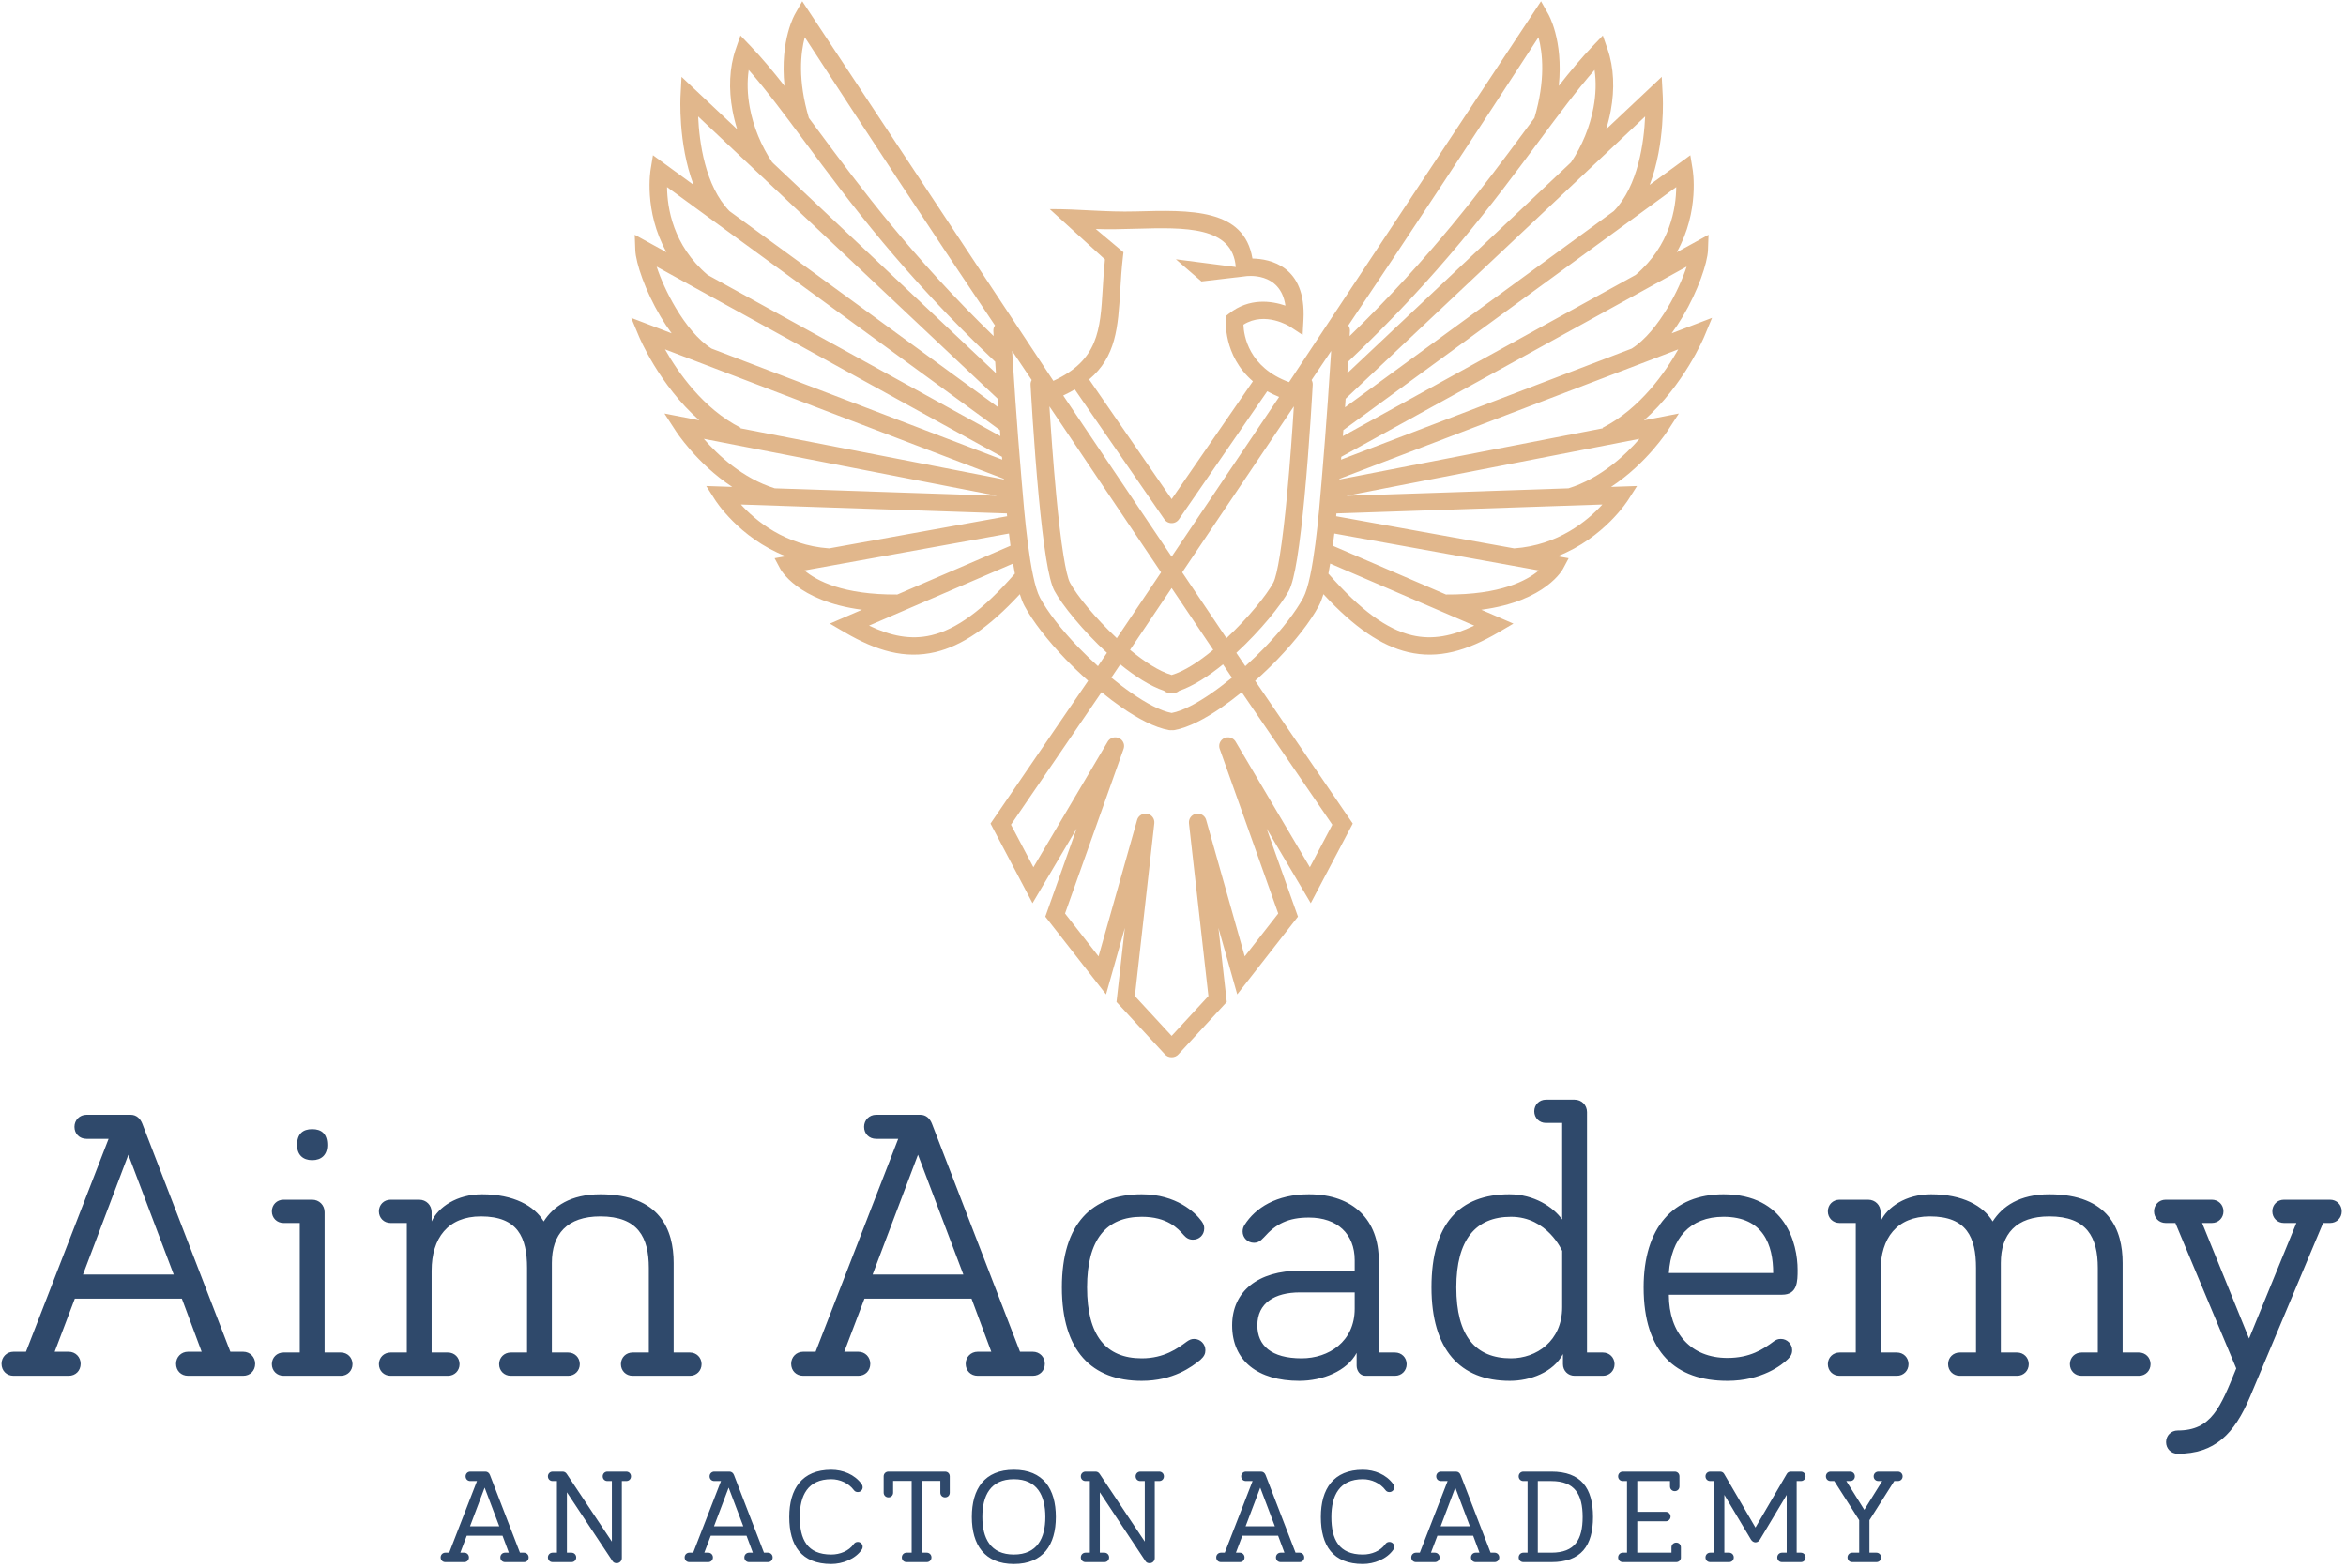
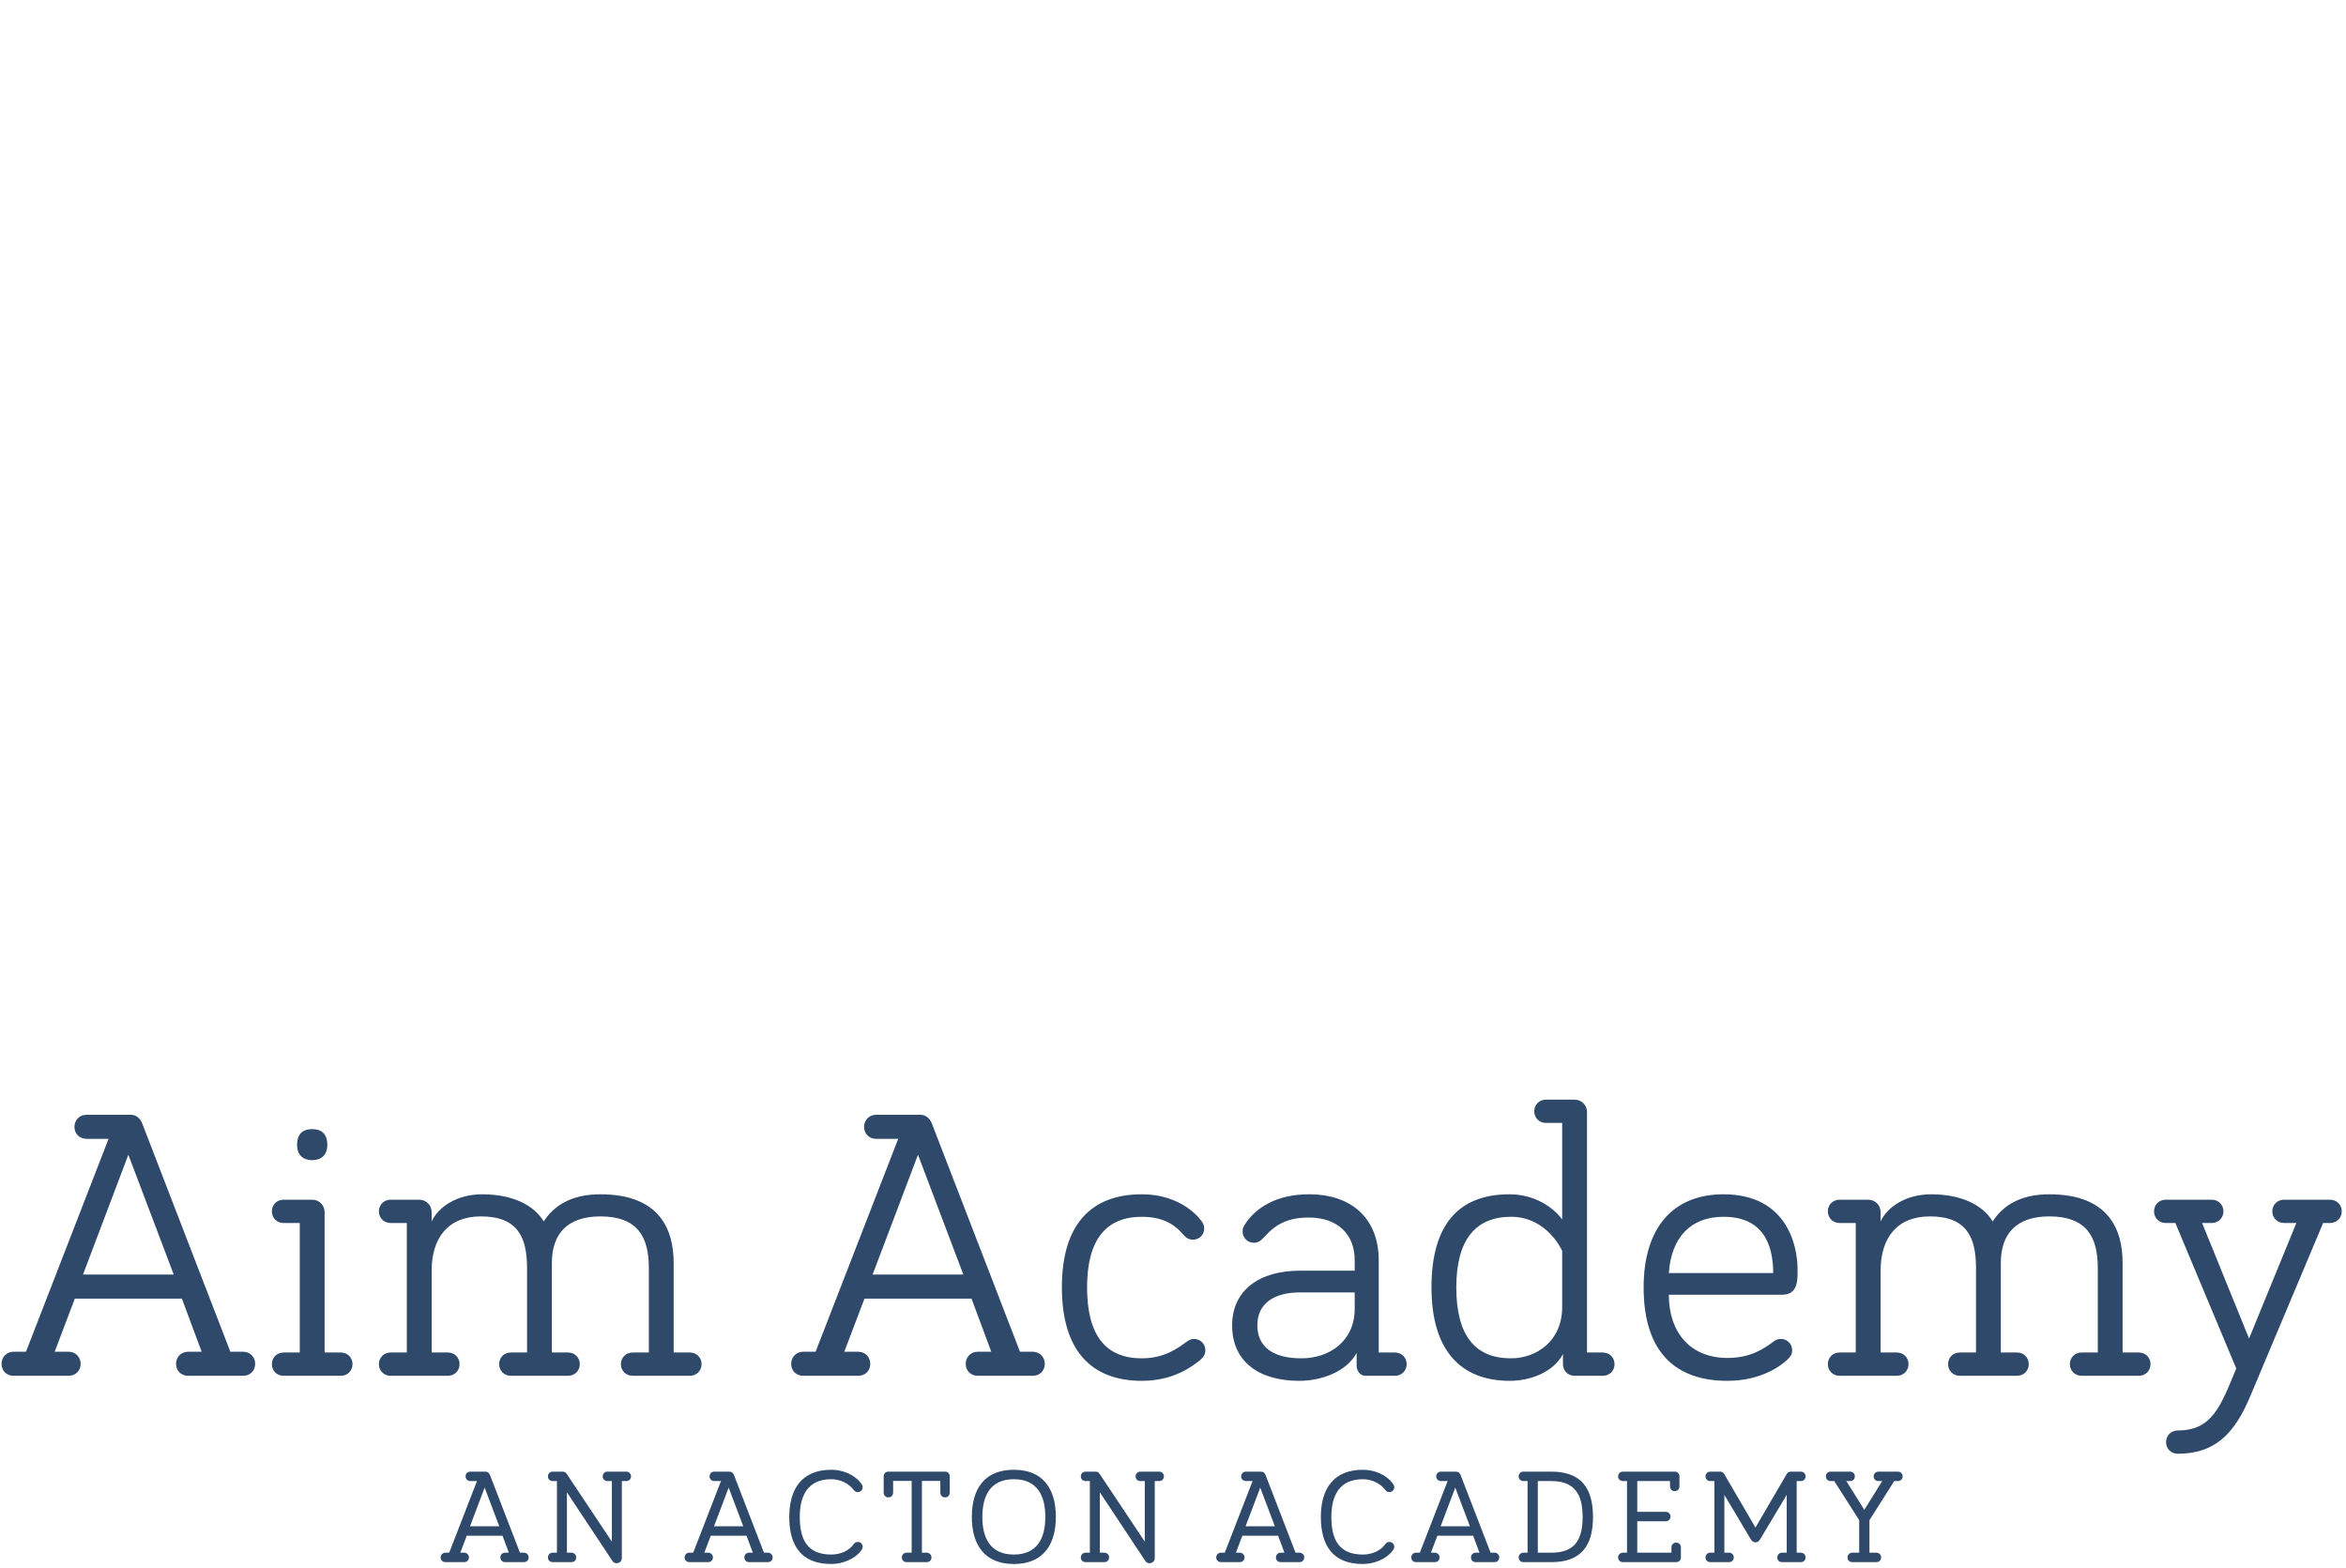
<svg xmlns="http://www.w3.org/2000/svg" width="413" height="276" viewBox="0 0 413 276" fill="none">
  <path fill-rule="evenodd" clip-rule="evenodd" d="M32.018 228.622L35.501 237.977H33.11C31.882 237.977 30.994 238.931 30.994 240.094C30.994 241.321 31.882 242.209 33.11 242.209H42.806C44.036 242.209 44.922 241.321 44.922 240.094C44.922 238.931 44.036 237.977 42.806 237.977H40.553L25.054 197.83C24.713 196.942 24.03 196.259 23.006 196.259H15.222C13.993 196.259 13.106 197.215 13.106 198.375C13.106 199.605 13.993 200.493 15.222 200.493H19.114L4.572 237.977H2.386C1.157 237.977 0.269 238.931 0.269 240.094C0.269 241.321 1.157 242.209 2.386 242.209H12.082C13.31 242.209 14.198 241.321 14.198 240.094C14.198 238.931 13.31 237.977 12.082 237.977H9.624L13.174 228.622H32.018ZM30.585 224.39H14.608L22.597 203.293L30.585 224.39ZM60.012 242.209C61.173 242.209 62.06 241.321 62.06 240.161C62.06 239.001 61.173 238.113 60.012 238.113H57.145V213.397C57.145 212.167 56.188 211.211 54.96 211.211H49.908C48.746 211.211 47.858 212.099 47.858 213.261C47.858 214.422 48.746 215.309 49.908 215.309H52.774V238.113H49.908C48.746 238.113 47.858 239.001 47.858 240.161C47.858 241.321 48.746 242.209 49.908 242.209H60.012ZM54.96 204.249C56.598 204.249 57.622 203.293 57.622 201.586C57.622 199.605 56.598 198.786 54.96 198.786C53.321 198.786 52.297 199.605 52.297 201.586C52.297 203.293 53.321 204.249 54.96 204.249ZM78.856 242.209C80.017 242.209 80.905 241.321 80.905 240.161C80.905 239.001 80.017 238.113 78.856 238.113H75.989V223.706C75.989 217.971 78.856 214.149 84.658 214.149C91.146 214.149 92.785 217.834 92.785 223.229V238.113H89.917C88.756 238.113 87.869 239.001 87.869 240.161C87.869 241.321 88.756 242.209 89.917 242.209H100.022C101.182 242.209 102.07 241.321 102.07 240.161C102.07 239.001 101.182 238.113 100.022 238.113H97.154V222.341C97.154 217.289 99.817 214.149 105.689 214.149C112.312 214.149 114.224 217.834 114.224 223.229V238.113H111.356C110.194 238.113 109.308 239.001 109.308 240.161C109.308 241.321 110.194 242.209 111.356 242.209H121.461C122.621 242.209 123.509 241.321 123.509 240.161C123.509 239.001 122.621 238.113 121.461 238.113H118.593V222.341C118.593 216.538 116.204 210.257 105.689 210.257C100.432 210.257 97.428 212.373 95.72 215.037C94.081 212.305 90.462 210.257 84.865 210.257C80.426 210.257 77.149 212.51 75.989 215.037V213.397C75.989 212.167 75.033 211.211 73.804 211.211H68.752C67.59 211.211 66.702 212.099 66.702 213.261C66.702 214.422 67.59 215.309 68.752 215.309H71.618V238.113H68.752C67.59 238.113 66.702 239.001 66.702 240.161C66.702 241.321 67.59 242.209 68.752 242.209H78.856ZM171.029 228.622L174.51 237.977H172.121C170.892 237.977 170.005 238.931 170.005 240.094C170.005 241.321 170.892 242.209 172.121 242.209H181.817C183.045 242.209 183.933 241.321 183.933 240.094C183.933 238.931 183.045 237.977 181.817 237.977H179.564L164.064 197.83C163.724 196.942 163.04 196.259 162.017 196.259H154.233C153.004 196.259 152.117 197.215 152.117 198.375C152.117 199.605 153.004 200.493 154.233 200.493H158.125L143.582 237.977H141.397C140.168 237.977 139.28 238.931 139.28 240.094C139.28 241.321 140.168 242.209 141.397 242.209H151.092C152.321 242.209 153.209 241.321 153.209 240.094C153.209 238.931 152.321 237.977 151.092 237.977H148.633L152.185 228.622H171.029ZM169.594 224.39H153.618L161.606 203.293L169.594 224.39ZM186.937 226.643C186.937 237.839 192.194 243.097 201.002 243.097C206.533 243.097 209.809 240.639 211.313 239.41C211.994 238.795 212.2 238.317 212.2 237.705C212.2 236.611 211.313 235.723 210.218 235.723C209.742 235.723 209.4 235.861 208.922 236.202C207.352 237.362 204.962 239.138 201.002 239.138C194.721 239.138 191.374 235.177 191.374 226.643C191.374 218.245 194.721 214.217 201.002 214.217C205.509 214.217 207.352 216.263 208.376 217.426C208.854 217.971 209.332 218.245 210.014 218.245C211.106 218.245 211.994 217.426 211.994 216.263C211.994 215.787 211.858 215.445 211.517 214.967C210.425 213.466 207.08 210.257 201.002 210.257C192.194 210.257 186.937 215.445 186.937 226.643V226.643ZM245.586 242.209C246.748 242.209 247.634 241.321 247.634 240.161C247.634 239.001 246.748 238.113 245.586 238.113H242.718V221.863C242.718 214.899 238.349 210.257 230.43 210.257C224.694 210.257 221.006 212.647 219.096 215.65C218.89 215.991 218.754 216.333 218.754 216.811C218.754 217.903 219.641 218.791 220.733 218.791C221.349 218.791 221.825 218.586 222.509 217.834C224.626 215.445 226.81 214.353 230.43 214.353C235.414 214.353 238.486 217.219 238.486 221.863V223.706H228.86C221.485 223.706 216.91 227.325 216.91 233.334C216.91 239.614 221.485 243.097 228.722 243.097C232.82 243.097 237.12 241.39 238.826 238.181V240.434C238.826 241.254 239.374 242.209 240.397 242.209H245.586ZM221.349 233.334C221.349 229.373 224.421 227.531 228.86 227.531H238.486V230.398C238.486 236.202 233.912 239.138 229.132 239.138C223.806 239.138 221.349 236.885 221.349 233.334V233.334ZM282.182 242.209C283.344 242.209 284.23 241.321 284.23 240.161C284.23 239.001 283.344 238.113 282.182 238.113H279.382V195.782C279.382 194.553 278.428 193.597 277.198 193.597H272.146C270.986 193.597 270.098 194.483 270.098 195.646C270.098 196.807 270.986 197.694 272.146 197.694H275.013V214.694C273.442 212.51 270.098 210.257 265.728 210.257C256.921 210.257 252.004 215.445 252.004 226.643C252.004 237.567 256.99 243.097 265.796 243.097C269.416 243.097 273.442 241.594 275.15 238.386V240.161C275.15 241.321 276.038 242.209 277.198 242.209H282.182ZM266.001 239.138C259.718 239.138 256.374 235.177 256.374 226.643C256.374 218.245 259.788 214.217 266.001 214.217C272.42 214.217 275.013 220.225 275.013 220.225V230.125C275.013 236.133 270.438 239.138 266.001 239.138V239.138ZM289.352 226.643C289.352 238.113 295.018 243.097 304.1 243.097C310.176 243.097 313.726 240.298 314.75 239.274C315.16 238.865 315.501 238.455 315.501 237.705C315.501 236.611 314.613 235.723 313.521 235.723C312.976 235.723 312.702 235.861 312.292 236.133C310.38 237.567 308.058 239.069 304.1 239.069C297.681 239.069 293.789 234.699 293.789 227.939H313.726C316.457 227.939 316.457 225.55 316.457 223.57C316.457 218.927 314.34 210.257 303.417 210.257C294.541 210.257 289.352 216.129 289.352 226.643ZM312.157 224.117H293.789C294.2 218.039 297.477 214.217 303.417 214.217C310.449 214.217 312.157 219.201 312.157 224.117V224.117ZM333.936 242.209C335.097 242.209 335.985 241.321 335.985 240.161C335.985 239.001 335.097 238.113 333.936 238.113H331.069V223.706C331.069 217.971 333.936 214.149 339.74 214.149C346.226 214.149 347.865 217.834 347.865 223.229V238.113H344.996C343.836 238.113 342.949 239.001 342.949 240.161C342.949 241.321 343.836 242.209 344.996 242.209H355.101C356.264 242.209 357.15 241.321 357.15 240.161C357.15 239.001 356.264 238.113 355.101 238.113H352.234V222.341C352.234 217.289 354.897 214.149 360.768 214.149C367.392 214.149 369.304 217.834 369.304 223.229V238.113H366.434C365.274 238.113 364.386 239.001 364.386 240.161C364.386 241.321 365.274 242.209 366.434 242.209H376.541C377.701 242.209 378.589 241.321 378.589 240.161C378.589 239.001 377.701 238.113 376.541 238.113H373.673V222.341C373.673 216.538 371.284 210.257 360.768 210.257C355.51 210.257 352.508 212.373 350.8 215.037C349.161 212.305 345.544 210.257 339.944 210.257C335.506 210.257 332.229 212.51 331.069 215.037V213.397C331.069 212.167 330.112 211.211 328.884 211.211H323.832C322.67 211.211 321.782 212.099 321.782 213.261C321.782 214.422 322.67 215.309 323.832 215.309H326.698V238.113H323.832C322.67 238.113 321.782 239.001 321.782 240.161C321.782 241.321 322.67 242.209 323.832 242.209H333.936ZM410.201 215.309C411.362 215.309 412.25 214.422 412.25 213.261C412.25 212.099 411.362 211.211 410.201 211.211H402.076C400.916 211.211 400.028 212.099 400.028 213.261C400.028 214.422 400.916 215.309 402.076 215.309H404.261L395.932 235.654L387.669 215.309H389.377C390.538 215.309 391.425 214.422 391.425 213.261C391.425 212.099 390.538 211.211 389.377 211.211H381.253C380.092 211.211 379.204 212.099 379.204 213.261C379.204 214.422 380.092 215.309 381.253 215.309H382.958L393.678 240.913C390.88 247.809 389.309 251.837 383.369 251.837C382.209 251.837 381.321 252.725 381.321 253.885C381.321 255.045 382.209 255.933 383.369 255.933C389.854 255.933 393.336 252.519 396.137 245.827L408.972 215.309H410.201Z" fill="#2F496B" />
  <path fill-rule="evenodd" clip-rule="evenodd" d="M88.468 270.369H82.169L81.037 273.355H81.722C82.191 273.355 82.553 273.719 82.553 274.185C82.553 274.667 82.201 275.017 81.722 275.017H78.406C77.924 275.017 77.573 274.665 77.573 274.185C77.573 273.719 77.936 273.355 78.406 273.355H79.079L83.969 260.745H82.796C82.316 260.745 81.966 260.395 81.966 259.913C81.966 259.447 82.328 259.083 82.796 259.083H85.46C85.851 259.083 86.126 259.339 86.26 259.688L91.535 273.355H92.232C92.701 273.355 93.064 273.719 93.064 274.185C93.064 274.667 92.713 275.017 92.232 275.017H88.916C88.436 275.017 88.084 274.665 88.084 274.185C88.084 273.719 88.447 273.355 88.916 273.355H89.579L88.468 270.369ZM98.047 273.355V260.745H97.29C96.809 260.745 96.459 260.395 96.459 259.913C96.459 259.447 96.822 259.083 97.29 259.083H99.041C99.377 259.083 99.606 259.233 99.784 259.504L107.717 271.401V260.745H106.936C106.456 260.745 106.105 260.395 106.105 259.913C106.105 259.447 106.468 259.083 106.936 259.083H110.252C110.721 259.083 111.084 259.447 111.084 259.913C111.084 260.395 110.733 260.745 110.252 260.745H109.473V274.303C109.473 274.805 109.075 275.204 108.571 275.204C108.263 275.204 107.991 275.099 107.827 274.829L99.803 262.724V273.355H100.607C101.075 273.355 101.439 273.719 101.439 274.185C101.439 274.665 101.087 275.017 100.607 275.017H97.29C96.809 275.017 96.459 274.667 96.459 274.185C96.459 273.719 96.822 273.355 97.29 273.355H98.047ZM131.421 270.369H125.124L123.992 273.355H124.676C125.144 273.355 125.508 273.719 125.508 274.185C125.508 274.667 125.156 275.017 124.676 275.017H121.359C120.879 275.017 120.528 274.665 120.528 274.185C120.528 273.719 120.891 273.355 121.359 273.355H122.033L126.925 260.745H125.751C125.271 260.745 124.919 260.395 124.919 259.913C124.919 259.447 125.283 259.083 125.751 259.083H128.413C128.805 259.083 129.079 259.339 129.215 259.688L134.491 273.355H135.188C135.656 273.355 136.02 273.719 136.02 274.185C136.02 274.667 135.668 275.017 135.188 275.017H131.871C131.391 275.017 131.039 274.665 131.039 274.185C131.039 273.719 131.403 273.355 131.871 273.355H132.533L131.421 270.369ZM151.012 271.461C151.492 271.461 151.867 271.837 151.867 272.317C151.867 272.517 151.821 272.659 151.708 272.821C150.564 274.491 148.308 275.344 146.34 275.344C141.071 275.344 138.945 272.099 138.945 267.063C138.945 262.14 141.164 258.756 146.34 258.756C148.385 258.756 150.461 259.584 151.684 261.276C151.803 261.441 151.867 261.624 151.867 261.829C151.867 262.309 151.492 262.684 151.012 262.684C150.728 262.684 150.481 262.569 150.319 262.339C149.405 261.111 147.856 260.419 146.34 260.419C142.203 260.419 140.796 263.301 140.796 267.063C140.796 271 142.105 273.681 146.34 273.681C147.853 273.681 149.429 273.087 150.317 271.812C150.475 271.584 150.739 271.461 151.012 271.461V271.461ZM165.539 260.723H162.296V273.355H163.147C163.615 273.355 163.979 273.719 163.979 274.185C163.979 274.667 163.627 275.017 163.147 275.017H159.596C159.116 275.017 158.764 274.667 158.764 274.185C158.764 273.719 159.128 273.355 159.596 273.355H160.493V260.723H157.228V262.787C157.228 263.268 156.876 263.619 156.396 263.619C155.928 263.619 155.564 263.256 155.564 262.787V259.913C155.564 259.447 155.927 259.083 156.396 259.083H166.369C166.849 259.083 167.201 259.435 167.201 259.913V262.787C167.201 263.267 166.851 263.619 166.369 263.619C165.903 263.619 165.539 263.256 165.539 262.787V260.723ZM178.481 275.344C173.328 275.344 171.085 271.965 171.085 267.063C171.085 262.14 173.304 258.756 178.481 258.756C183.657 258.756 185.876 262.14 185.876 267.063C185.876 271.965 183.635 275.344 178.481 275.344ZM191.863 273.355V260.745H191.107C190.625 260.745 190.273 260.395 190.273 259.913C190.273 259.447 190.637 259.083 191.107 259.083H192.857C193.192 259.083 193.421 259.233 193.601 259.504L201.532 271.401V260.745H200.752C200.272 260.745 199.921 260.395 199.921 259.913C199.921 259.447 200.284 259.083 200.752 259.083H204.069C204.539 259.083 204.901 259.447 204.901 259.913C204.901 260.395 204.549 260.745 204.069 260.745H203.289V274.303C203.289 274.805 202.891 275.204 202.388 275.204C202.079 275.204 201.807 275.1 201.643 274.829L193.619 262.724V273.355H194.423C194.891 273.355 195.253 273.719 195.253 274.185C195.253 274.665 194.904 275.017 194.423 275.017H191.107C190.625 275.017 190.273 274.667 190.273 274.185C190.273 273.717 190.637 273.355 191.107 273.355H191.863ZM225.005 270.369H218.707L217.575 273.355H218.259C218.728 273.355 219.091 273.719 219.091 274.185C219.091 274.667 218.74 275.017 218.259 275.017H214.943C214.463 275.017 214.111 274.665 214.111 274.185C214.111 273.719 214.473 273.355 214.943 273.355H215.616L220.508 260.745H219.335C218.855 260.745 218.503 260.395 218.503 259.913C218.503 259.447 218.865 259.083 219.335 259.083H221.996C222.388 259.083 222.663 259.339 222.799 259.688L228.073 273.355H228.771C229.24 273.355 229.603 273.719 229.603 274.185C229.603 274.667 229.249 275.017 228.771 275.017H225.453C224.972 275.017 224.623 274.665 224.623 274.185C224.623 273.719 224.984 273.355 225.453 273.355H226.116L225.005 270.369ZM239.923 275.344C234.653 275.344 232.528 272.099 232.528 267.063C232.528 262.14 234.747 258.756 239.923 258.756C241.968 258.756 244.044 259.584 245.265 261.276C245.385 261.441 245.451 261.624 245.451 261.829C245.451 262.309 245.076 262.684 244.595 262.684C244.311 262.684 244.065 262.569 243.903 262.339C242.988 261.111 241.439 260.419 239.923 260.419C235.787 260.419 234.379 263.301 234.379 267.063C234.379 271 235.688 273.681 239.923 273.681C241.436 273.681 243.012 273.087 243.9 271.812C244.059 271.584 244.321 271.461 244.595 271.461C245.076 271.461 245.451 271.837 245.451 272.317C245.451 272.517 245.404 272.659 245.292 272.821C244.147 274.491 241.891 275.344 239.923 275.344V275.344ZM259.341 270.369H253.043L251.911 273.355H252.595C253.064 273.355 253.427 273.719 253.427 274.185C253.427 274.667 253.076 275.017 252.595 275.017H249.279C248.799 275.017 248.447 274.665 248.447 274.185C248.447 273.719 248.809 273.355 249.279 273.355H249.953L254.844 260.745H253.669C253.191 260.745 252.839 260.395 252.839 259.913C252.839 259.447 253.201 259.083 253.669 259.083H256.333C256.724 259.083 256.999 259.339 257.135 259.688L262.409 273.355H263.107C263.575 273.355 263.937 273.719 263.937 274.185C263.937 274.667 263.585 275.017 263.107 275.017H259.789C259.308 275.017 258.959 274.665 258.959 274.185C258.959 273.719 259.321 273.355 259.789 273.355H260.452L259.341 270.369ZM268.92 273.355V260.745H268.187C267.705 260.745 267.355 260.395 267.355 259.913C267.355 259.447 267.719 259.083 268.187 259.083H273.115C278.333 259.083 280.44 261.98 280.44 267.063C280.44 272.149 278.331 275.017 273.115 275.017H268.187C267.705 275.017 267.355 274.667 267.355 274.185C267.355 273.719 267.719 273.355 268.187 273.355H268.92ZM286.427 273.355V260.745H285.692C285.213 260.745 284.861 260.395 284.861 259.913C284.861 259.447 285.225 259.083 285.692 259.083H294.827C295.305 259.083 295.657 259.435 295.657 259.913V261.689C295.657 262.169 295.305 262.521 294.827 262.521C294.359 262.521 293.995 262.159 293.995 261.689V260.745H288.231V266.16H293.261C293.717 266.16 294.092 266.535 294.092 266.992C294.092 267.448 293.717 267.823 293.261 267.823H288.231V273.355H294.251V272.409C294.251 271.943 294.616 271.579 295.083 271.579C295.564 271.579 295.913 271.931 295.913 272.409V274.292C295.86 274.72 295.512 275.017 295.083 275.017H285.692C285.213 275.017 284.861 274.665 284.861 274.185C284.861 273.719 285.225 273.355 285.692 273.355H286.427ZM314.539 273.355V263.176L309.832 271.041C309.649 271.337 309.396 271.537 309.039 271.537C308.708 271.537 308.415 271.316 308.247 271.041L303.565 263.177V273.355H304.391C304.859 273.355 305.223 273.719 305.223 274.185C305.223 274.667 304.871 275.017 304.391 275.017H301.075C300.595 275.017 300.243 274.665 300.243 274.185C300.243 273.719 300.607 273.355 301.075 273.355H301.808V260.745H301.075C300.595 260.745 300.243 260.395 300.243 259.913C300.243 259.447 300.605 259.083 301.075 259.083H302.827C303.113 259.083 303.388 259.235 303.527 259.487L309.039 268.927L314.552 259.488C314.703 259.216 314.968 259.083 315.276 259.083H317.028C317.496 259.083 317.859 259.447 317.859 259.913C317.859 260.395 317.508 260.745 317.028 260.745H316.295V273.355H317.028C317.496 273.355 317.859 273.719 317.859 274.185C317.859 274.665 317.508 275.017 317.028 275.017H313.711C313.232 275.017 312.88 274.665 312.88 274.185C312.88 273.719 313.244 273.355 313.711 273.355H314.539ZM333.472 260.745L329.107 267.629V273.355H330.329C330.799 273.355 331.163 273.719 331.163 274.185C331.163 274.667 330.809 275.017 330.329 275.017H326.079C325.599 275.017 325.247 274.667 325.247 274.185C325.247 273.719 325.611 273.355 326.079 273.355H327.303V267.629L322.913 260.745H322.272C321.792 260.745 321.44 260.395 321.44 259.913C321.44 259.447 321.803 259.083 322.272 259.083H325.705C326.173 259.083 326.537 259.447 326.537 259.913C326.537 260.395 326.185 260.745 325.705 260.745H325.035L328.204 265.807L331.352 260.745H330.681C330.2 260.745 329.849 260.395 329.849 259.913C329.849 259.447 330.212 259.083 330.681 259.083H334.115C334.583 259.083 334.945 259.447 334.945 259.913C334.945 260.395 334.593 260.745 334.115 260.745H333.472ZM87.896 268.705L85.319 261.9L82.743 268.705H87.896ZM130.851 268.705L128.273 261.9L125.696 268.705H130.851ZM178.481 260.419C174.357 260.419 172.936 263.313 172.936 267.063C172.936 270.804 174.369 273.681 178.481 273.681C182.592 273.681 184.025 270.804 184.025 267.063C184.025 263.313 182.605 260.419 178.481 260.419ZM224.433 268.705L221.856 261.9L219.279 268.705H224.433ZM258.769 268.705L256.192 261.9L253.616 268.705H258.769ZM270.723 260.745V273.355H273.115C277.265 273.355 278.613 271.032 278.613 267.063C278.613 263.123 277.245 260.745 273.115 260.745H270.723Z" fill="#2F496B" />
-   <path d="M207.007 45.65L217.549 47.011C216.981 39.799 208.589 40.031 200.044 40.267C197.635 40.335 195.213 40.402 192.903 40.316L197.779 44.411L197.685 45.211C197.444 47.299 197.325 49.235 197.215 51.053C196.819 57.602 196.501 62.786 191.733 66.8L206.26 87.867L220.564 67.124C215.267 62.567 215.812 56.288 215.813 56.264L215.864 55.596L216.396 55.178C219.925 52.397 223.828 52.963 226.292 53.802C225.403 47.705 219.313 48.626 219.296 48.627L218.895 48.678L218.845 48.683L217.66 48.83V48.823L211.507 49.547L207.007 45.65ZM185.439 67.052C193.361 63.413 193.688 58.095 194.127 50.873C194.227 49.224 194.333 47.483 194.52 45.67L184.8 36.815C189.945 36.782 194.609 37.371 199.957 37.222C209.569 36.955 219.017 36.694 220.484 45.517C223.545 45.572 229.984 46.807 229.469 56.289L229.323 58.968L227.064 57.483C227.052 57.475 222.732 54.727 218.896 57.159C218.967 59.094 219.807 64.655 226.929 67.278L271.289 0.214L272.547 2.443C272.556 2.459 275.257 6.983 274.415 15.119C276.44 12.533 278.401 10.184 280.405 8.09L282.168 6.249L282.999 8.646C284.137 11.931 284.259 15.705 283.569 19.442C283.364 20.554 283.088 21.663 282.744 22.758L292.539 13.527L292.716 16.847C292.717 16.878 293.213 25.206 290.421 32.547L297.571 27.327L297.976 29.805C297.98 29.833 299.273 37.111 295.185 44.411L300.777 41.331L300.679 44.035C300.596 46.291 298.915 51.233 296.237 55.731C295.636 56.741 294.981 57.734 294.283 58.679L301.397 55.961L300.027 59.246C300.015 59.275 296.505 67.747 289.415 73.989L295.552 72.795L293.6 75.802C293.588 75.823 289.925 81.575 283.619 85.716L288.189 85.562L286.636 87.995C286.621 88.018 282.472 94.683 274.195 97.923L276.153 98.276L275.175 100.113C275.164 100.133 272.252 105.838 260.775 107.349L266.428 109.786L263.833 111.306C258.245 114.582 253.217 116.067 247.86 114.801C243.219 113.702 238.452 110.519 232.985 104.607C232.736 105.418 232.465 106.114 232.173 106.658C231.436 108.031 230.401 109.577 229.155 111.187C227.933 112.762 226.497 114.415 224.936 116.038L224.881 116.097C223.769 117.253 222.427 118.546 220.957 119.853L221.043 119.979L221.063 120.006L238.145 144.99L230.752 159.005L222.988 145.878L228.499 161.374L217.807 175.062L214.499 163.363L215.965 176.394L207.44 185.631C207.136 185.962 206.715 186.131 206.293 186.13H206.263H206.257H206.227C205.804 186.131 205.385 185.963 205.079 185.631L196.553 176.394L198.021 163.363L194.713 175.062L184.02 161.374L189.532 145.877L181.768 159.005L174.373 144.99L191.457 120.006L191.483 119.971L191.563 119.851C190.105 118.558 188.772 117.273 187.667 116.125L187.639 116.097L187.611 116.067L187.608 116.066C186.035 114.434 184.591 112.769 183.36 111.181C182.115 109.573 181.08 108.027 180.347 106.658C180.055 106.114 179.785 105.418 179.535 104.607C174.068 110.518 169.303 113.702 164.661 114.801C159.303 116.067 154.276 114.582 148.687 111.306L146.091 109.786L151.744 107.349C140.268 105.838 137.356 100.133 137.345 100.113L136.365 98.276L138.327 97.923C130.049 94.682 125.899 88.018 125.884 87.995L124.331 85.562L128.901 85.716C122.595 81.575 118.932 75.823 118.92 75.802L116.967 72.795L123.105 73.989C116.012 67.747 112.507 59.275 112.495 59.246L111.121 55.961L118.239 58.681C117.539 57.734 116.885 56.741 116.284 55.731C113.605 51.233 111.924 46.291 111.841 44.035L111.741 41.331L117.336 44.411C113.245 37.112 114.54 29.833 114.544 29.805L114.949 27.327L122.1 32.547C119.307 25.207 119.803 16.878 119.804 16.847L119.98 13.527L129.776 22.759C129.433 21.665 129.156 20.554 128.951 19.442C128.261 15.705 128.383 11.931 129.521 8.646L130.351 6.249L132.115 8.09C134.119 10.184 136.08 12.533 138.107 15.119C137.261 6.983 139.964 2.459 139.973 2.443L141.229 0.214L185.439 67.052ZM225.179 69.882C224.424 69.577 223.728 69.24 223.088 68.883L207.56 91.398L207.556 91.404L207.539 91.428L207.535 91.435L207.516 91.462L207.513 91.466L207.492 91.494L207.489 91.495L207.468 91.525V91.526L207.443 91.554L207.42 91.583H207.419L207.392 91.611L207.367 91.639H207.365L207.339 91.665V91.666L207.312 91.693H207.311L207.283 91.716V91.718L207.253 91.742L207.223 91.766H207.221L207.193 91.788L207.192 91.79L207.164 91.811L207.159 91.814L207.132 91.832L207.127 91.837L207.1 91.854L207.093 91.858L207.069 91.873L207.059 91.878L207.036 91.891L207.025 91.898L207.004 91.91L206.991 91.918L206.972 91.927L206.957 91.935L206.939 91.943L206.923 91.953L206.904 91.959L206.887 91.967L206.869 91.975L206.852 91.983L206.836 91.987L206.815 91.996L206.801 92.002L206.78 92.01L206.765 92.014L206.731 92.026L206.707 92.034L206.696 92.037L206.671 92.043L206.66 92.046L206.635 92.052L206.624 92.055L206.597 92.062L206.588 92.065L206.56 92.069L206.551 92.07L206.524 92.075L206.515 92.076L206.485 92.082L206.479 92.083L206.449 92.087H206.441L206.413 92.091H206.405L206.375 92.094H206.368L206.339 92.097H206.331H206.301H206.293L206.263 92.098H206.257L206.227 92.097H206.219H206.189H206.181L206.152 92.094H206.145L206.115 92.091H206.108L206.079 92.087H206.071L206.041 92.083L206.033 92.082L206.005 92.076L205.996 92.075L205.968 92.07L205.96 92.069L205.932 92.065L205.923 92.062L205.896 92.055L205.887 92.052L205.86 92.046L205.849 92.043L205.824 92.037L205.812 92.034L205.789 92.026L205.755 92.014L205.74 92.01L205.719 92.002L205.704 91.996L205.684 91.987L205.669 91.983L205.649 91.975L205.633 91.967L205.616 91.959L205.597 91.953L205.581 91.943L205.563 91.935L205.549 91.927L205.529 91.918L205.516 91.91L205.495 91.898L205.483 91.891L205.46 91.878L205.451 91.873L205.427 91.858L205.42 91.854L205.395 91.837L205.388 91.832L205.361 91.814L205.356 91.811L205.329 91.79L205.327 91.788L205.299 91.766H205.297L205.268 91.742L205.237 91.718V91.716L205.209 91.693L205.181 91.666V91.665L205.155 91.639L205.128 91.611L205.103 91.583H205.101L205.077 91.554L205.053 91.526L205.052 91.525L205.029 91.495L205.028 91.494L205.007 91.466L205.005 91.462L204.984 91.435L204.981 91.428L204.964 91.404L204.96 91.398L189.212 68.562C188.585 68.93 187.908 69.287 187.173 69.632L206.26 98.003L225.179 69.882ZM216.875 119.305L215.304 116.966C212.735 119.055 210.052 120.779 207.585 121.621C207.237 121.927 206.755 122.078 206.263 121.987C205.768 122.079 205.283 121.93 204.935 121.619C202.467 120.779 199.785 119.055 197.217 116.966L195.645 119.303C196.809 120.259 198.021 121.187 199.233 122.027C201.772 123.787 204.275 125.146 206.26 125.523C208.247 125.147 210.751 123.787 213.288 122.029C214.5 121.189 215.709 120.261 216.875 119.305V119.305ZM213.58 114.406L206.26 103.525L198.939 114.406C201.455 116.489 204.039 118.175 206.263 118.835C208.483 118.175 211.065 116.489 213.58 114.406V114.406ZM204.403 100.763L184.745 71.543C184.983 75.368 185.4 81.433 185.955 87.278C186.321 91.151 186.749 94.924 187.227 97.856C187.601 100.163 187.988 101.887 188.369 102.595C189.528 104.757 192.779 108.777 196.607 112.351L204.403 100.763ZM181.623 66.902L178.177 61.783C178.344 64.495 178.543 67.49 178.755 70.51C179.065 74.93 179.412 79.428 179.731 83.167L179.849 84.605C180.307 90.192 181.257 101.827 183.087 105.235C183.74 106.457 184.679 107.857 185.82 109.33C186.991 110.842 188.371 112.431 189.88 113.995H189.881L189.909 114.023L189.927 114.042C190.896 115.043 192.039 116.154 193.292 117.281L194.871 114.933C190.636 111.043 186.951 106.478 185.629 104.018C185.084 103.002 184.599 100.959 184.172 98.334C183.687 95.344 183.251 91.502 182.877 87.552C181.967 77.955 181.424 67.733 181.424 67.704C181.413 67.414 181.487 67.139 181.623 66.902V66.902ZM175.163 57.299C163.74 40.321 152.833 23.686 141.677 6.551C140.951 9.273 140.407 14.069 142.396 20.763L144.185 23.172C151.457 32.974 160.516 45.181 174.925 59.169L174.875 58.263C174.857 57.906 174.965 57.569 175.163 57.299V57.299ZM208.117 100.763L215.912 112.351C219.739 108.777 222.991 104.757 224.151 102.595C224.532 101.886 224.92 100.163 225.295 97.856C225.769 94.924 226.201 91.151 226.565 87.278C227.12 81.431 227.536 75.367 227.776 71.542L208.117 100.763ZM217.648 114.933L219.228 117.281C220.476 116.159 221.619 115.051 222.584 114.053L222.609 114.023L222.637 113.994C224.145 112.431 225.527 110.845 226.696 109.335C227.837 107.858 228.777 106.459 229.433 105.235C231.259 101.835 232.208 90.239 232.667 84.641L232.788 83.174C233.105 79.443 233.452 74.958 233.76 70.554C233.975 67.519 234.175 64.51 234.343 61.783L230.899 66.902C231.035 67.139 231.107 67.414 231.097 67.706C231.097 67.733 230.553 77.955 229.644 87.552C229.269 91.502 228.833 95.344 228.348 98.334C227.923 100.959 227.435 103.002 226.891 104.018C225.569 106.479 221.883 111.043 217.648 114.933V114.933ZM178.664 100.986C178.553 100.413 178.447 99.819 178.347 99.211L152.993 110.139C156.82 111.977 160.348 112.689 163.947 111.838C168.352 110.795 173.029 107.434 178.664 100.986V100.986ZM177.887 96.082C177.792 95.366 177.704 94.646 177.62 93.928L141.617 100.427C143.72 102.217 148.387 104.735 157.967 104.667L177.887 96.082ZM177.295 90.888L177.245 90.391L130.429 88.817C133.012 91.65 138.189 96.003 145.967 96.543L177.295 90.888ZM176.725 84.407L176.716 84.298L117.072 61.505C119.313 65.481 123.751 71.93 130.387 75.307L130.341 75.395L176.725 84.407ZM176.435 80.921L176.393 80.423L115.6 46.944C116.277 49.018 117.436 51.648 118.951 54.19C120.683 57.102 122.863 59.839 125.261 61.365L176.435 80.921ZM176.109 76.775L176.029 75.716L117.429 32.932C117.46 36.555 118.455 43.198 124.568 48.394L176.109 76.775ZM175.736 71.71L175.667 70.714L175.629 70.194L122.903 20.502C123.103 24.983 124.105 32.701 128.416 37.161L175.736 71.71ZM175.325 65.686L175.196 63.681C159.177 48.543 149.431 35.409 141.691 24.977C138.099 20.135 134.941 15.883 131.807 12.31C131.496 14.407 131.576 16.655 131.991 18.905C132.619 22.305 134.008 25.699 135.952 28.581L175.325 65.686ZM206.26 128.543C206.105 128.565 205.944 128.562 205.783 128.534C203.284 128.085 200.34 126.526 197.452 124.525C196.261 123.701 195.073 122.794 193.924 121.861L177.975 145.19L181.925 152.679L195.003 130.567L195.013 130.55L195.023 130.533L195.033 130.518L195.044 130.499L195.053 130.486L195.097 130.425L195.112 130.405C195.293 130.17 195.535 129.999 195.805 129.902L195.836 129.89H195.84L195.872 129.878H195.875L195.943 129.858H195.947L195.979 129.849H195.983L196.052 129.834H196.056L196.088 129.827H196.092L196.124 129.822H196.131L196.2 129.814H196.205C196.289 129.806 196.375 129.805 196.46 129.811L196.471 129.813C196.623 129.825 196.776 129.861 196.924 129.919L196.94 129.925L196.961 129.934C197.015 129.957 197.067 129.983 197.117 130.011L197.133 130.022L197.151 130.033L197.167 130.042L197.185 130.053L197.199 130.062L197.261 130.106L197.281 130.121C197.52 130.298 197.692 130.538 197.791 130.803L197.804 130.834V130.838L197.815 130.87V130.873L197.836 130.939V130.942L197.844 130.975V130.978L197.86 131.046V131.051L197.867 131.082V131.087L197.872 131.118V131.123L197.881 131.191V131.198C197.889 131.281 197.891 131.365 197.884 131.449L197.883 131.458C197.869 131.607 197.836 131.754 197.779 131.898L187.493 160.823L193.393 168.374L200.157 144.446L200.167 144.409C200.324 143.766 200.884 143.299 201.547 143.246L201.565 143.245H201.585C201.668 143.239 201.755 143.241 201.841 143.25C202.591 143.331 203.156 143.927 203.213 144.643L203.216 144.663V144.681C203.221 144.763 203.22 144.849 203.211 144.934L199.787 175.358L206.26 182.373L212.733 175.358L209.309 144.934C209.301 144.849 209.299 144.763 209.304 144.681V144.663L209.307 144.643C209.365 143.927 209.929 143.331 210.679 143.25C210.765 143.241 210.852 143.239 210.935 143.245H210.953L210.975 143.246C211.636 143.298 212.197 143.766 212.353 144.409L212.363 144.446L219.127 168.374L225.027 160.823L214.743 131.898C214.684 131.754 214.648 131.607 214.639 131.458L214.637 131.449C214.631 131.366 214.631 131.281 214.639 131.198V131.191L214.647 131.123V131.118L214.653 131.087V131.082L214.659 131.051V131.046L214.675 130.978V130.975L214.684 130.942V130.939L214.704 130.873V130.87L214.716 130.838V130.834L214.729 130.803C214.828 130.538 215.001 130.298 215.239 130.121L215.259 130.106L215.321 130.062L215.335 130.053L215.353 130.042L215.368 130.033L215.387 130.022L215.403 130.011L215.559 129.934L215.58 129.925L215.595 129.919C215.743 129.859 215.896 129.823 216.049 129.813L216.06 129.811C216.145 129.805 216.231 129.806 216.315 129.814H216.32L216.389 129.822H216.396L216.427 129.827H216.432L216.464 129.834H216.468L216.537 129.849H216.54L216.573 129.858H216.577L216.645 129.878H216.648L216.68 129.89H216.684L216.715 129.902C216.983 129.999 217.227 130.171 217.408 130.405L217.423 130.425L217.467 130.486L217.477 130.499L217.487 130.518L217.497 130.533L217.507 130.55L217.519 130.567L230.595 152.679L234.545 145.19L218.596 121.862C217.447 122.794 216.259 123.701 215.069 124.526C212.181 126.527 209.237 128.086 206.737 128.534C206.576 128.562 206.416 128.565 206.26 128.543V128.543ZM175.499 87.283L123.901 77.255C126.391 80.122 130.724 84.203 136.395 85.969L175.499 87.283ZM215.387 130.022C215.44 129.99 215.499 129.962 215.559 129.934L215.387 130.022ZM237.359 57.299C237.555 57.569 237.663 57.906 237.645 58.263L237.595 59.169C252.004 45.181 261.063 32.974 268.335 23.172L270.124 20.763C272.113 14.069 271.569 9.273 270.843 6.551C259.687 23.686 248.78 40.321 237.359 57.299V57.299ZM237.323 63.682L237.196 65.686L276.569 28.578C278.515 25.697 279.901 22.303 280.529 18.905C280.943 16.655 281.024 14.407 280.713 12.31C277.579 15.883 274.421 20.135 270.829 24.977C263.089 35.41 253.343 48.544 237.323 63.682V63.682ZM236.889 70.195L236.851 70.758L236.783 71.71L284.105 37.158C288.416 32.697 289.417 24.983 289.617 20.502L236.889 70.195ZM236.491 75.718L236.411 76.776L287.955 48.392C294.067 43.198 295.06 36.555 295.091 32.932L236.491 75.718ZM236.124 80.424L236.085 80.922L287.259 61.365C289.657 59.839 291.837 57.1 293.569 54.19C295.084 51.648 296.244 49.018 296.921 46.944L236.124 80.424ZM235.805 84.298L235.795 84.409L282.179 75.395L282.135 75.307C288.769 71.93 293.205 65.481 295.447 61.505L235.805 84.298ZM235.273 90.391L235.225 90.888L266.553 96.543C274.332 96.003 279.508 91.65 282.091 88.817L235.273 90.391ZM234.9 93.928C234.817 94.646 234.728 95.366 234.633 96.082L254.552 104.667C264.133 104.737 268.801 102.217 270.903 100.427L234.9 93.928ZM234.173 99.213C234.073 99.819 233.968 100.413 233.857 100.986C239.491 107.434 244.169 110.795 248.575 111.838C252.172 112.689 255.7 111.977 259.528 110.139L234.173 99.213ZM276.125 85.969C281.797 84.203 286.131 80.122 288.619 77.255L237.021 87.283L276.125 85.969Z" fill="#E1B78C" />
</svg>